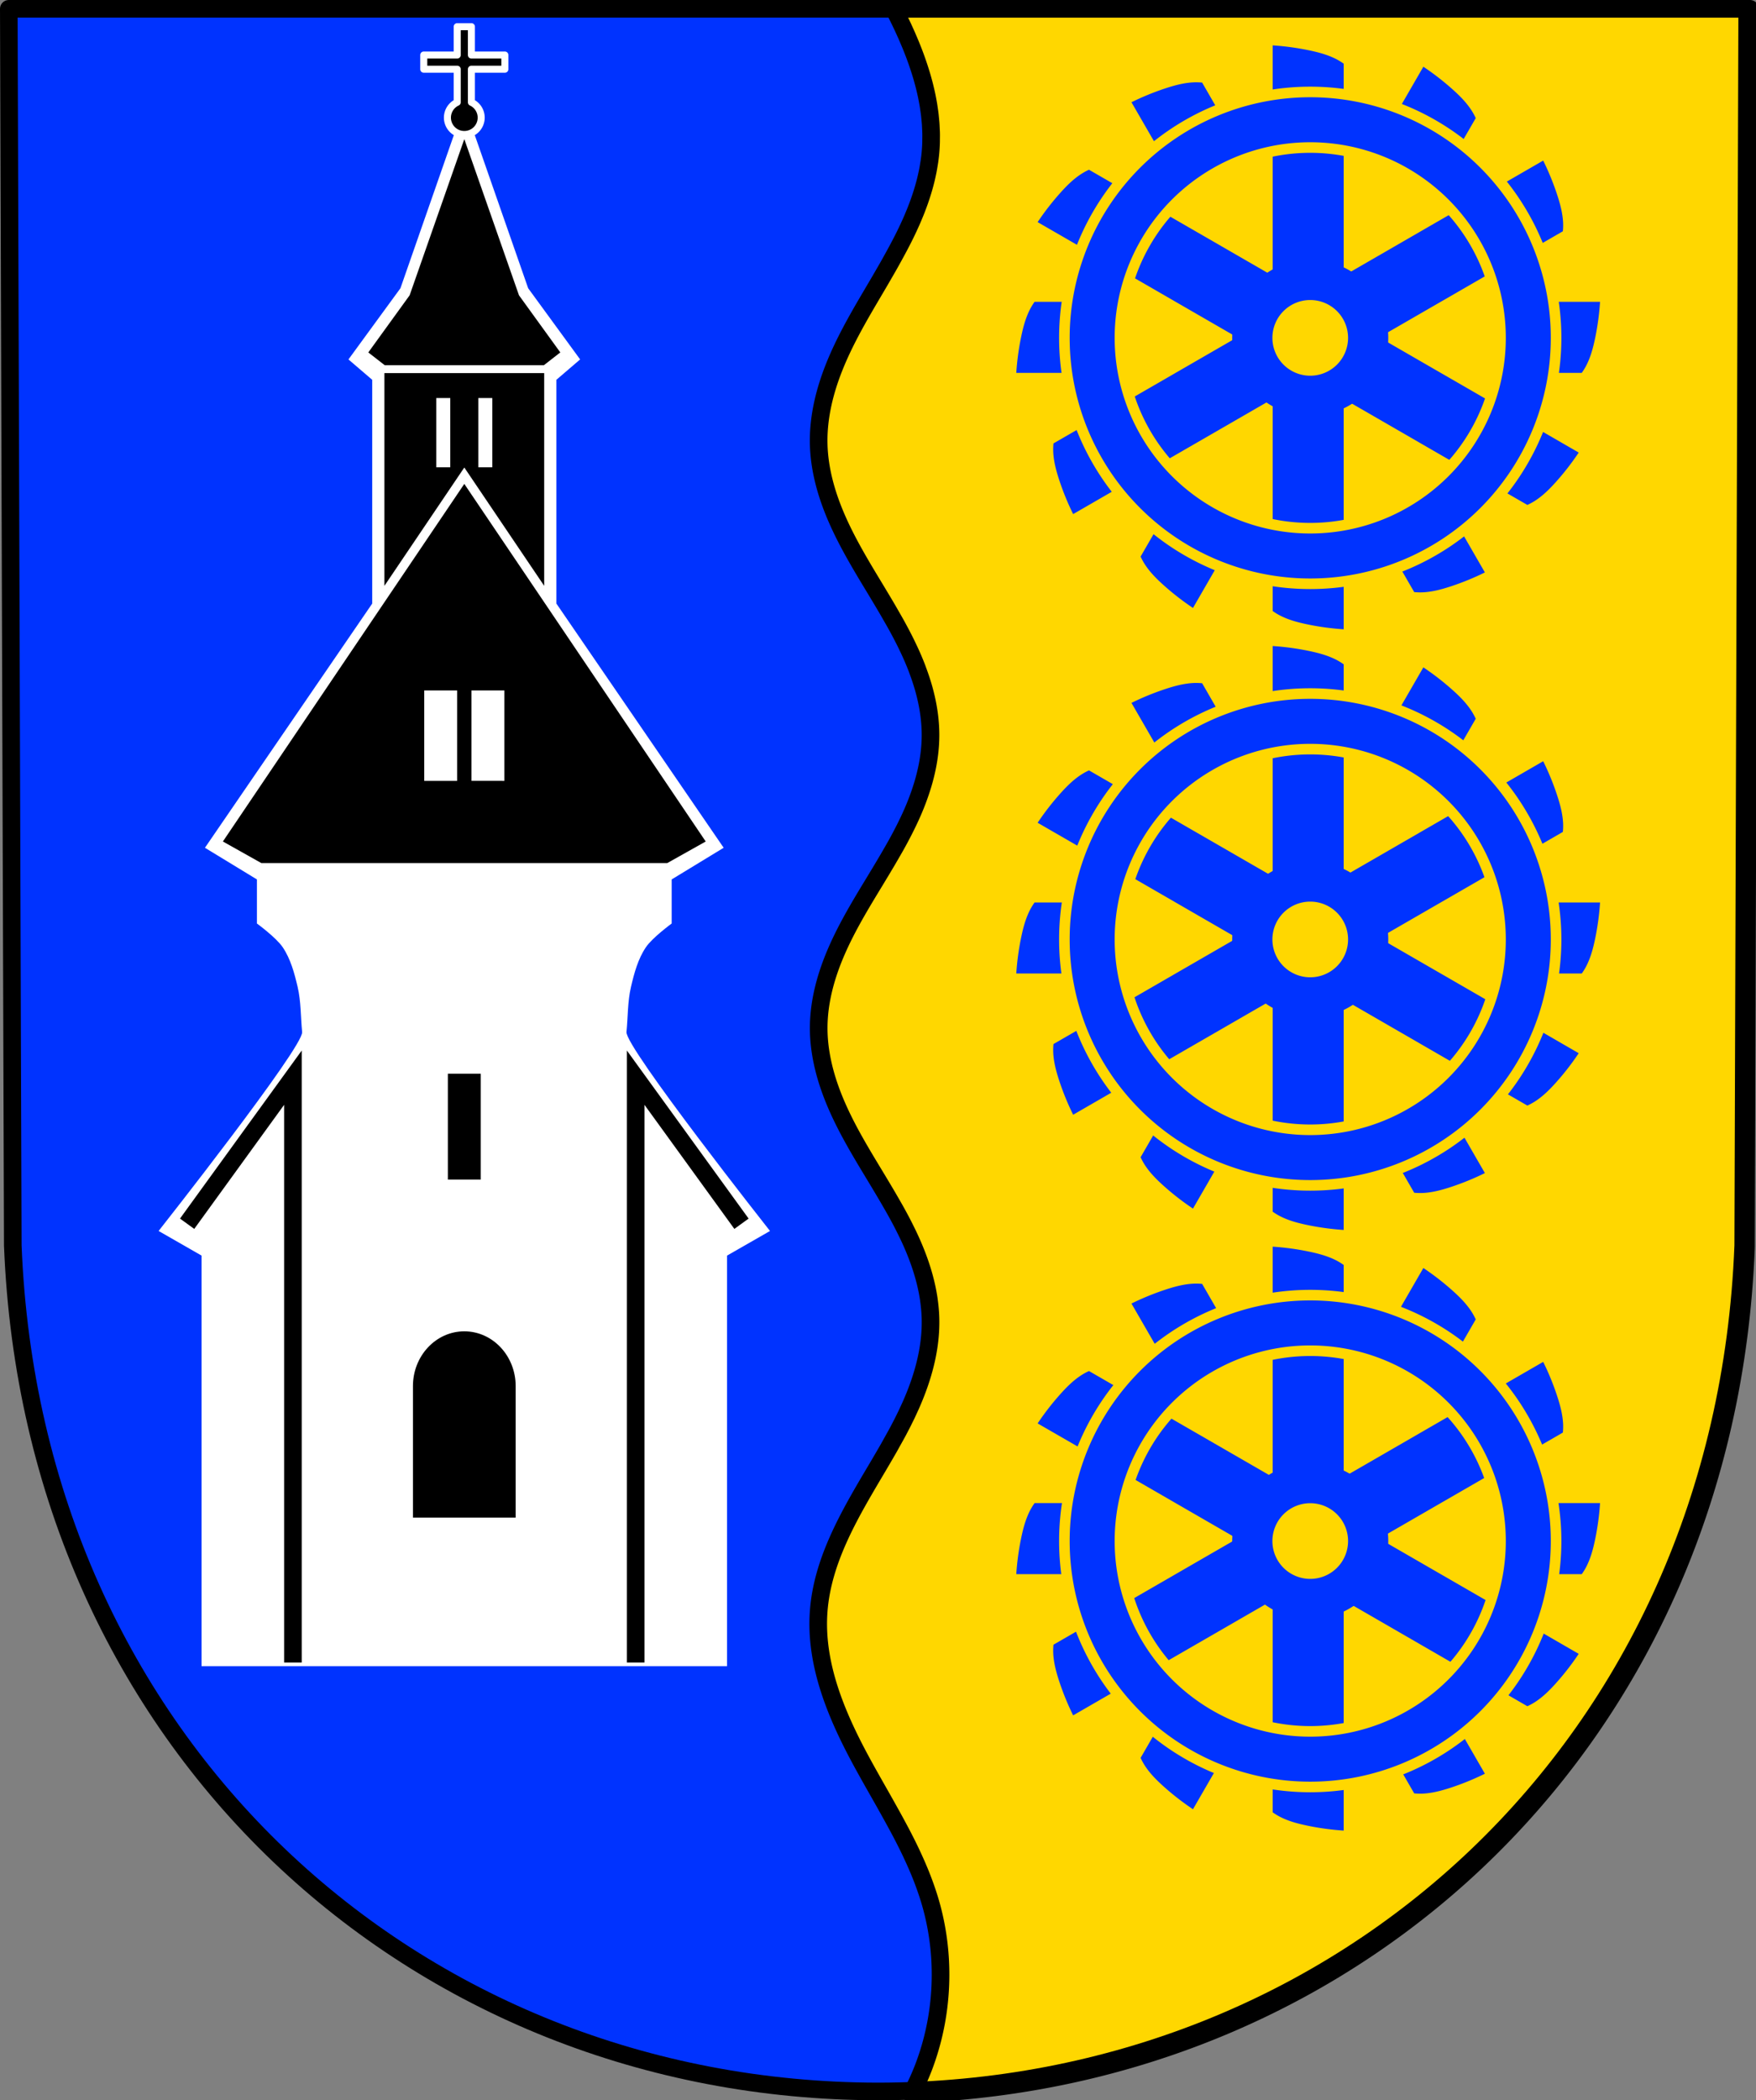
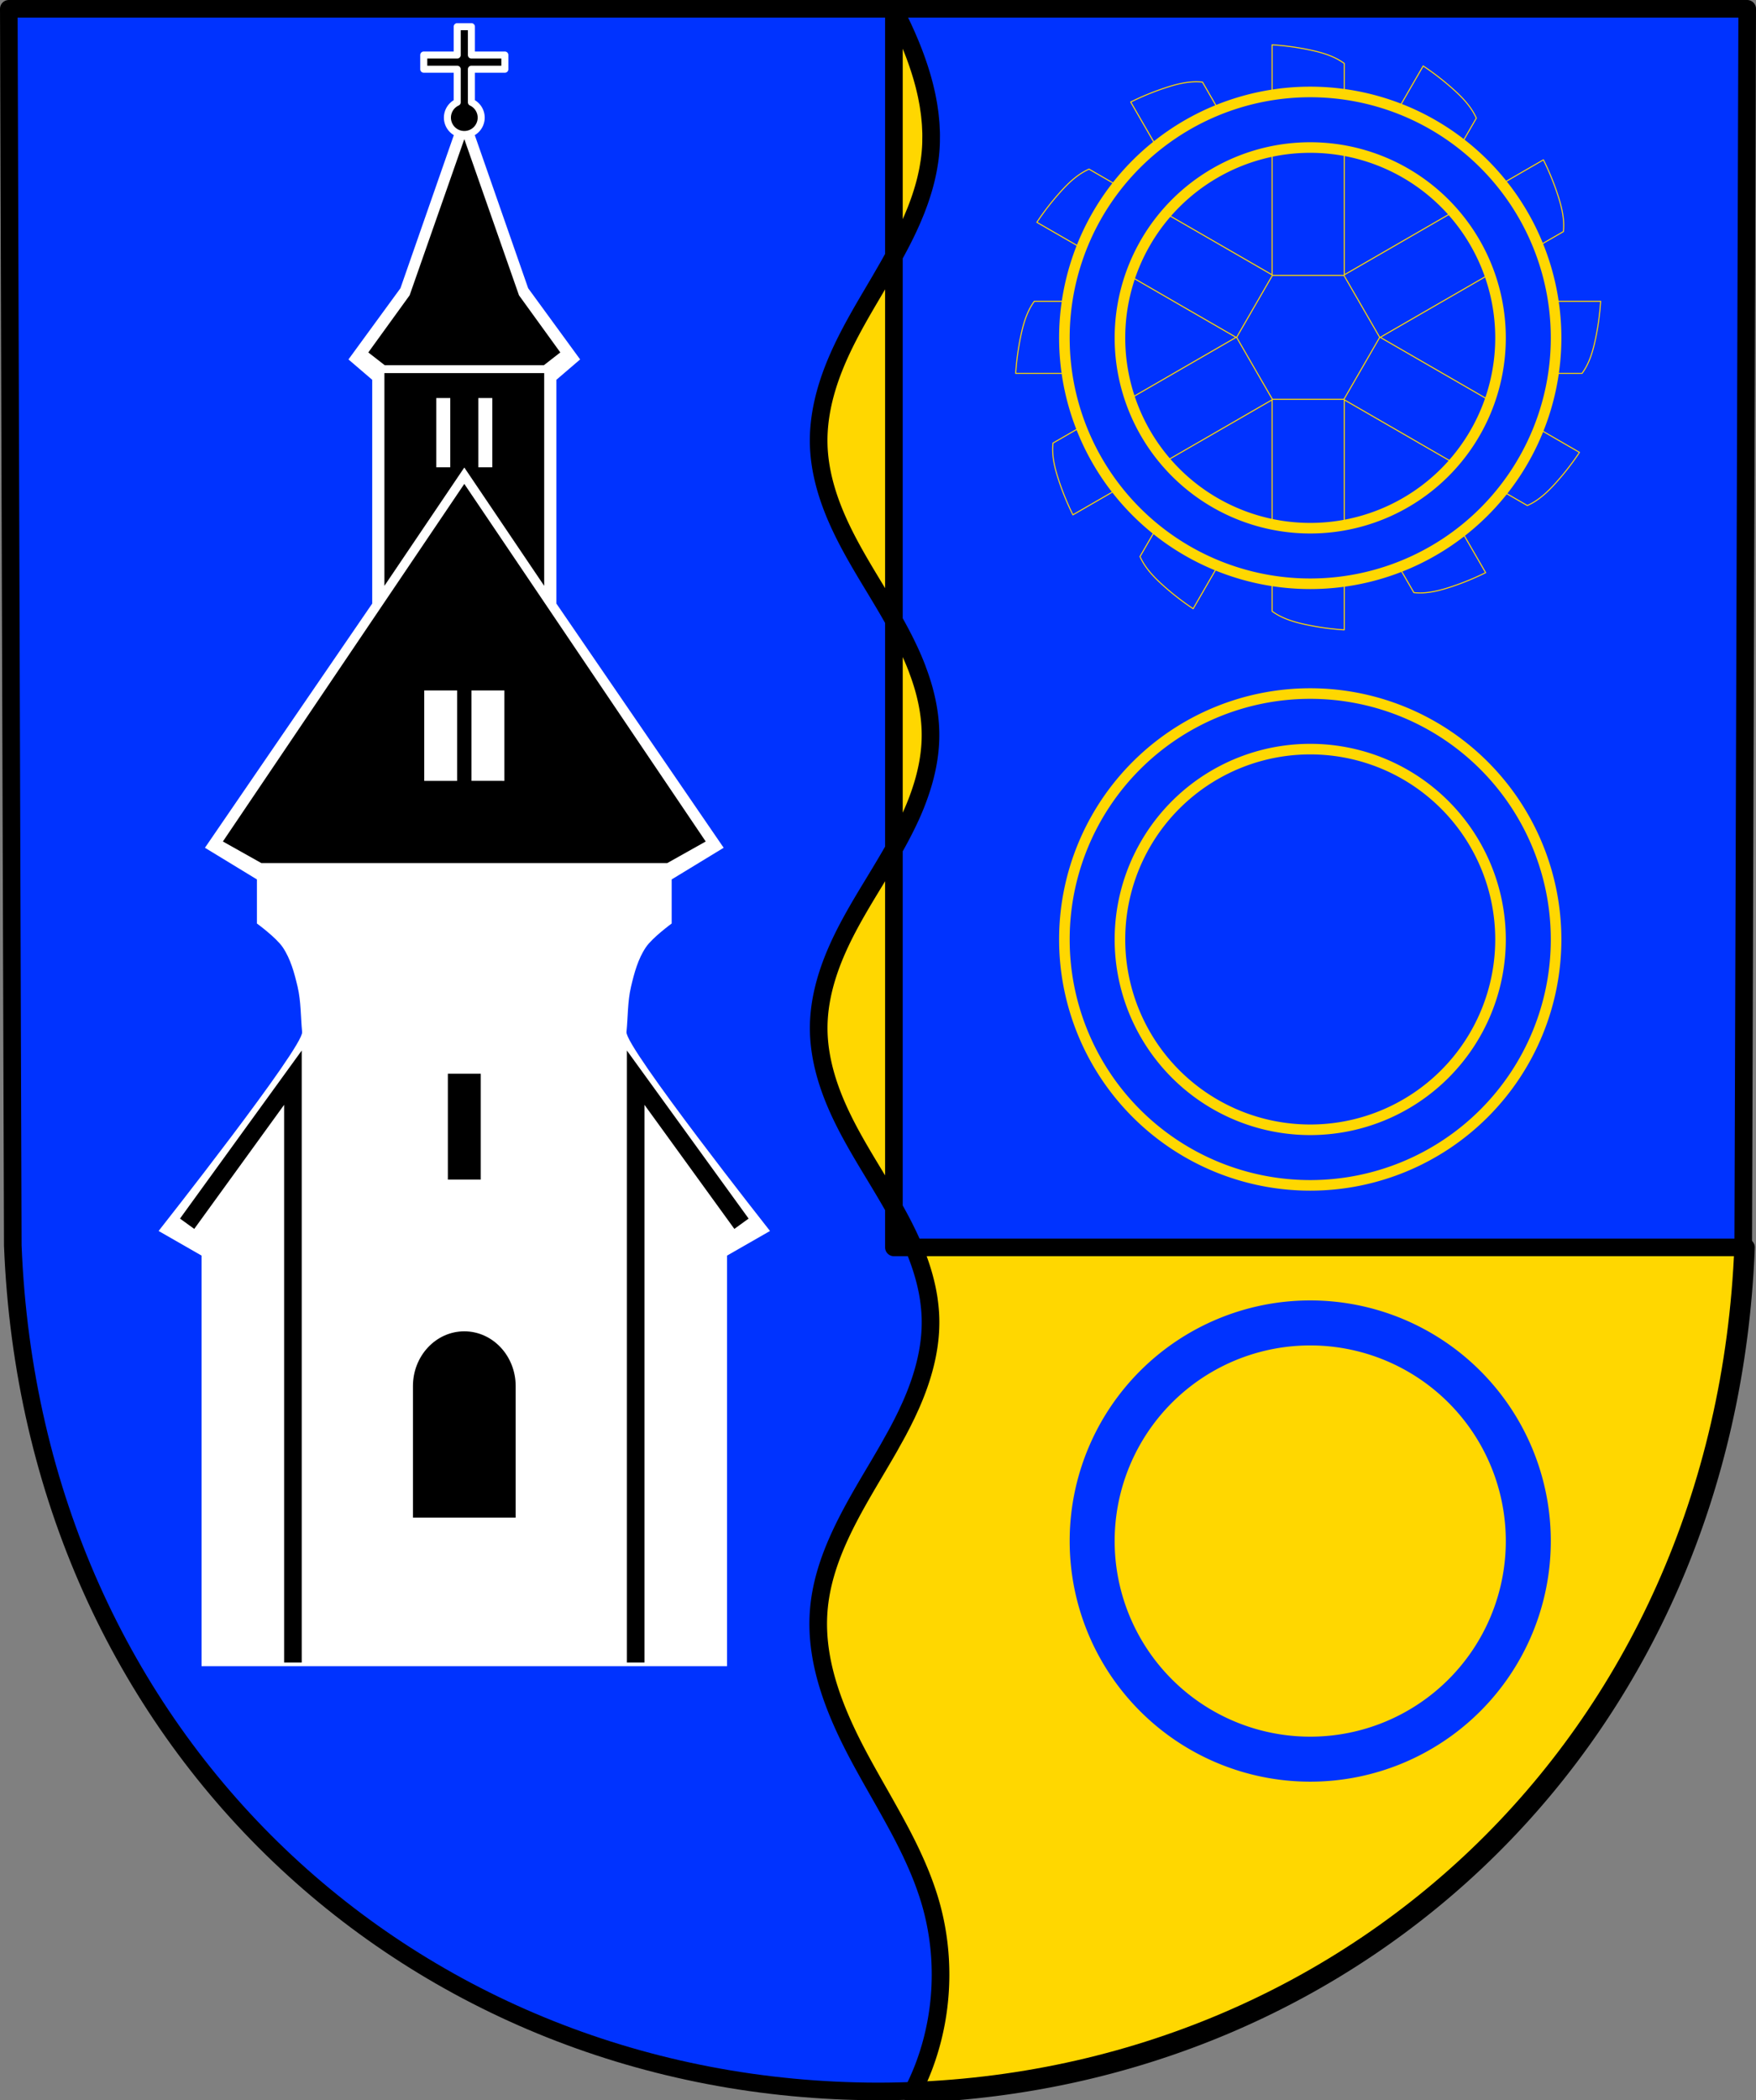
<svg xmlns="http://www.w3.org/2000/svg" width="498.979" height="596.651" viewBox="0 0 132.021 157.864">
  <rect x="0" y="0" width="132.021" height="157.864" fill="#808080" stroke="none" />
  <path style="fill:#03f;fill-opacity:1;fill-rule:evenodd;stroke:none;stroke-width:.794;stroke-linecap:round;stroke-linejoin:round;stroke-miterlimit:4;stroke-dasharray:none;stroke-opacity:1" d="m161.042 88.043-.299 92.95c-1.455 37.542-30.196 63.57-65.05 63.59-34.824-.045-63.576-26.084-65.05-63.59l-.3-92.95h65.348z" transform="translate(-29.682 -87.381)" />
-   <path style="opacity:1;fill:gold;fill-opacity:1;fill-rule:evenodd;stroke:#000;stroke-width:5;stroke-linecap:round;stroke-linejoin:round;stroke-miterlimit:4;stroke-dasharray:none;stroke-opacity:1;paint-order:markers fill stroke" d="m253.611 2.5.012.023c.764 1.485 1.504 2.99 2.22 4.506.081.17.165.34.245.51.226.484.445.972.666 1.459.163.36.326.722.486 1.084.19.433.375.868.56 1.303.183.428.367.856.544 1.287.165.4.324.803.484 1.205.183.46.364.92.54 1.383a95.356 95.356 0 0 1 1.372 3.883c.13.396.257.793.381 1.191.15.481.299.964.44 1.447.116.4.228.802.337 1.203.127.461.25.921.368 1.383.11.436.212.874.314 1.31.102.44.204.877.297 1.317.095.447.179.896.264 1.344.086.453.172.907.248 1.361.068.407.124.815.183 1.223.072.487.146.973.205 1.46.053.436.09.873.133 1.31.044.447.092.894.125 1.343.036.496.054.993.076 1.49.018.403.046.804.055 1.207.014.624.003 1.249-.006 1.873-.004.272.003.543-.006.815-.028.91-.08 1.823-.16 2.736a49.18 49.18 0 0 1-.308 2.631c-.04.28-.093.558-.137.838a52.549 52.549 0 0 1-.307 1.775c-.066.341-.142.679-.215 1.018-.11.51-.221 1.02-.345 1.527-.093.378-.192.755-.291 1.131a60.799 60.799 0 0 1-.739 2.56c-.144.465-.296.928-.45 1.39-.12.356-.24.713-.366 1.068a73.96 73.96 0 0 1-.57 1.549c-.115.302-.227.606-.346.908-.209.53-.427 1.056-.647 1.582-.127.304-.25.61-.38.914-.298.69-.608 1.377-.922 2.062-.05.107-.094.214-.143.32-.046.1-.094.197-.14.296-.316.674-.638 1.347-.967 2.017a134.809 134.809 0 0 1-1.862 3.613c-.504.952-1.022 1.897-1.545 2.84-.356.643-.707 1.287-1.07 1.926-.534.943-1.077 1.88-1.62 2.817-.382.655-.758 1.315-1.142 1.968-.842 1.435-1.687 2.866-2.525 4.29-3.792 6.438-7.508 12.957-10.277 19.898-2.77 6.94-4.579 14.355-4.409 21.826.17 7.48 2.32 14.804 5.35 21.644 3.03 6.84 6.934 13.251 10.805 19.653.354.585.703 1.175 1.056 1.762l.004.007c.765 1.27 1.525 2.545 2.276 3.825.37.632.73 1.27 1.095 1.906.561.976 1.123 1.951 1.664 2.937.116.21.228.422.342.633.266.49.53.979.79 1.47.182.348.36.697.538 1.046.232.45.464.901.69 1.355.201.406.394.816.59 1.225.178.372.361.742.535 1.117.375.808.74 1.621 1.09 2.441.367.86.719 1.727 1.054 2.602.09.232.166.47.252.703a65.324 65.324 0 0 1 1.543 4.625c.78 2.7 1.369 5.448 1.711 8.225v.002c.228 1.85.347 3.714.338 5.584-.013 2.806-.311 5.595-.838 8.347a55.682 55.682 0 0 1-1.34 5.45 69.723 69.723 0 0 1-2.916 7.91 88.146 88.146 0 0 1-1.107 2.431c-.137.29-.28.577-.42.866-.234.481-.468.963-.709 1.44-.2.397-.405.79-.61 1.185-.2.385-.399.77-.603 1.154a134.168 134.168 0 0 1-1.101 2.023c-.528.95-1.074 1.891-1.62 2.832-.376.65-.75 1.301-1.132 1.948-.7 1.182-1.404 2.363-2.116 3.539-.454.75-.905 1.504-1.36 2.254-3.889 6.394-7.788 12.813-10.774 19.675-2.987 6.862-5.05 14.226-5.077 21.71-.027 7.48 1.984 14.86 4.928 21.738 2.945 6.877 6.813 13.312 10.688 19.712.533.881 1.063 1.765 1.595 2.647l.043.072a427.68 427.68 0 0 1 1.854 3.112c.438.74.867 1.485 1.297 2.23.503.871 1.008 1.742 1.496 2.621l.314.57a106.376 106.376 0 0 1 2.707 5.205c.13.267.265.531.393.8.38.794.75 1.594 1.105 2.4 2.268 5.132 4.035 10.54 4.838 16.078.014.095.02.192.034.287.243 1.752.397 3.517.431 5.291.073 3.736-.351 7.455-1.144 11.107v.002c-.793 3.652-1.956 7.236-3.356 10.7-.34.84-.693 1.673-1.058 2.502l-.002.003c-.21.476-.433.946-.65 1.418-.172.372-.338.746-.514 1.116-.24.501-.488.998-.735 1.496-.154.31-.304.624-.46.933-.274.54-.556 1.076-.837 1.612-.142.27-.28.542-.424.812-.55 1.033-1.129 2.052-1.7 3.074-.329.587-.646 1.179-.98 1.762a371.094 371.094 0 0 1-2.652 4.555c-.114.193-.225.389-.34.582-7.613 12.863-15.745 26.184-16.87 41.09-1.126 14.91 4.957 29.403 12.082 42.55 1.664 3.072 3.397 6.119 5.128 9.168a631.314 631.314 0 0 1 3.664 6.534c.552.999 1.097 2 1.635 3.005.22.41.443.82.66 1.23.797 1.512 1.574 3.03 2.323 4.56.55 1.123 1.08 2.255 1.597 3.392l.3.666c.492 1.104.969 2.213 1.423 3.332.045.11.093.218.137.328.057.143.11.288.168.432a91.486 91.486 0 0 1 1.043 2.762c.187.523.37 1.048.547 1.576.092.274.186.549.275.824a71.515 71.515 0 0 1 1.504 5.275 73.511 73.511 0 0 1 2.031 14.696 74.623 74.623 0 0 1-.506 11.865A73.208 73.208 0 0 1 262 586.434a71.502 71.502 0 0 1-2.008 4.693 74.945 74.945 0 0 1-1.072 2.193c-.11.217-.216.435-.328.65 127.6-4.492 231.387-101.556 236.758-240.16L496.479 2.5H253.61z" transform="scale(.265)" />
+   <path style="opacity:1;fill:gold;fill-opacity:1;fill-rule:evenodd;stroke:#000;stroke-width:5;stroke-linecap:round;stroke-linejoin:round;stroke-miterlimit:4;stroke-dasharray:none;stroke-opacity:1;paint-order:markers fill stroke" d="m253.611 2.5.012.023c.764 1.485 1.504 2.99 2.22 4.506.081.17.165.34.245.51.226.484.445.972.666 1.459.163.36.326.722.486 1.084.19.433.375.868.56 1.303.183.428.367.856.544 1.287.165.4.324.803.484 1.205.183.46.364.92.54 1.383a95.356 95.356 0 0 1 1.372 3.883c.13.396.257.793.381 1.191.15.481.299.964.44 1.447.116.4.228.802.337 1.203.127.461.25.921.368 1.383.11.436.212.874.314 1.31.102.44.204.877.297 1.317.095.447.179.896.264 1.344.086.453.172.907.248 1.361.068.407.124.815.183 1.223.072.487.146.973.205 1.46.053.436.09.873.133 1.31.044.447.092.894.125 1.343.036.496.054.993.076 1.49.018.403.046.804.055 1.207.014.624.003 1.249-.006 1.873-.004.272.003.543-.006.815-.028.91-.08 1.823-.16 2.736a49.18 49.18 0 0 1-.308 2.631c-.04.28-.093.558-.137.838a52.549 52.549 0 0 1-.307 1.775c-.066.341-.142.679-.215 1.018-.11.51-.221 1.02-.345 1.527-.093.378-.192.755-.291 1.131a60.799 60.799 0 0 1-.739 2.56c-.144.465-.296.928-.45 1.39-.12.356-.24.713-.366 1.068a73.96 73.96 0 0 1-.57 1.549c-.115.302-.227.606-.346.908-.209.53-.427 1.056-.647 1.582-.127.304-.25.61-.38.914-.298.69-.608 1.377-.922 2.062-.05.107-.094.214-.143.32-.046.1-.094.197-.14.296-.316.674-.638 1.347-.967 2.017a134.809 134.809 0 0 1-1.862 3.613c-.504.952-1.022 1.897-1.545 2.84-.356.643-.707 1.287-1.07 1.926-.534.943-1.077 1.88-1.62 2.817-.382.655-.758 1.315-1.142 1.968-.842 1.435-1.687 2.866-2.525 4.29-3.792 6.438-7.508 12.957-10.277 19.898-2.77 6.94-4.579 14.355-4.409 21.826.17 7.48 2.32 14.804 5.35 21.644 3.03 6.84 6.934 13.251 10.805 19.653.354.585.703 1.175 1.056 1.762l.004.007c.765 1.27 1.525 2.545 2.276 3.825.37.632.73 1.27 1.095 1.906.561.976 1.123 1.951 1.664 2.937.116.21.228.422.342.633.266.49.53.979.79 1.47.182.348.36.697.538 1.046.232.45.464.901.69 1.355.201.406.394.816.59 1.225.178.372.361.742.535 1.117.375.808.74 1.621 1.09 2.441.367.86.719 1.727 1.054 2.602.09.232.166.47.252.703a65.324 65.324 0 0 1 1.543 4.625c.78 2.7 1.369 5.448 1.711 8.225v.002c.228 1.85.347 3.714.338 5.584-.013 2.806-.311 5.595-.838 8.347a55.682 55.682 0 0 1-1.34 5.45 69.723 69.723 0 0 1-2.916 7.91 88.146 88.146 0 0 1-1.107 2.431c-.137.29-.28.577-.42.866-.234.481-.468.963-.709 1.44-.2.397-.405.79-.61 1.185-.2.385-.399.77-.603 1.154a134.168 134.168 0 0 1-1.101 2.023c-.528.95-1.074 1.891-1.62 2.832-.376.65-.75 1.301-1.132 1.948-.7 1.182-1.404 2.363-2.116 3.539-.454.75-.905 1.504-1.36 2.254-3.889 6.394-7.788 12.813-10.774 19.675-2.987 6.862-5.05 14.226-5.077 21.71-.027 7.48 1.984 14.86 4.928 21.738 2.945 6.877 6.813 13.312 10.688 19.712.533.881 1.063 1.765 1.595 2.647l.043.072a427.68 427.68 0 0 1 1.854 3.112c.438.74.867 1.485 1.297 2.23.503.871 1.008 1.742 1.496 2.621l.314.57a106.376 106.376 0 0 1 2.707 5.205c.13.267.265.531.393.8.38.794.75 1.594 1.105 2.4 2.268 5.132 4.035 10.54 4.838 16.078.014.095.02.192.034.287.243 1.752.397 3.517.431 5.291.073 3.736-.351 7.455-1.144 11.107v.002c-.793 3.652-1.956 7.236-3.356 10.7-.34.84-.693 1.673-1.058 2.502l-.002.003c-.21.476-.433.946-.65 1.418-.172.372-.338.746-.514 1.116-.24.501-.488.998-.735 1.496-.154.31-.304.624-.46.933-.274.54-.556 1.076-.837 1.612-.142.27-.28.542-.424.812-.55 1.033-1.129 2.052-1.7 3.074-.329.587-.646 1.179-.98 1.762a371.094 371.094 0 0 1-2.652 4.555c-.114.193-.225.389-.34.582-7.613 12.863-15.745 26.184-16.87 41.09-1.126 14.91 4.957 29.403 12.082 42.55 1.664 3.072 3.397 6.119 5.128 9.168a631.314 631.314 0 0 1 3.664 6.534c.552.999 1.097 2 1.635 3.005.22.41.443.82.66 1.23.797 1.512 1.574 3.03 2.323 4.56.55 1.123 1.08 2.255 1.597 3.392l.3.666c.492 1.104.969 2.213 1.423 3.332.045.11.093.218.137.328.057.143.11.288.168.432a91.486 91.486 0 0 1 1.043 2.762c.187.523.37 1.048.547 1.576.092.274.186.549.275.824a71.515 71.515 0 0 1 1.504 5.275 73.511 73.511 0 0 1 2.031 14.696 74.623 74.623 0 0 1-.506 11.865A73.208 73.208 0 0 1 262 586.434a71.502 71.502 0 0 1-2.008 4.693 74.945 74.945 0 0 1-1.072 2.193c-.11.217-.216.435-.328.65 127.6-4.492 231.387-101.556 236.758-240.16H253.61z" transform="scale(.265)" />
  <path style="fill:none;fill-rule:evenodd;stroke:#000;stroke-width:1.323;stroke-linecap:round;stroke-linejoin:round;stroke-miterlimit:4;stroke-dasharray:none;stroke-opacity:1" d="m161.042 88.043-.299 92.95c-1.455 37.542-30.196 63.57-65.05 63.59-34.824-.045-63.576-26.084-65.05-63.59l-.3-92.95h65.348z" transform="translate(-29.682 -87.381)" />
  <path style="opacity:1;fill:#fff;fill-opacity:1;fill-rule:evenodd;stroke:none;stroke-width:.265;stroke-linecap:round;stroke-linejoin:round;stroke-miterlimit:4;stroke-dasharray:none;stroke-opacity:1;paint-order:markers fill stroke" d="m64.59 95.28-4.801 13.765-3.909 5.353 1.785 1.53v16.822L45.09 151.103l3.908 2.38v3.313s1.448 1.056 1.939 1.784c.592.878.878 1.943 1.12 2.974.26 1.109.227 2.265.34 3.398.113 1.133-10.791 14.954-10.791 14.954l3.229 1.851v30.861h39.509v-30.861l3.229-1.85s-10.904-13.822-10.791-14.955c.113-1.133.08-2.29.34-3.398.241-1.031.527-2.096 1.12-2.974.491-.728 1.939-1.784 1.939-1.784v-3.314l3.908-2.379-12.575-18.353v-16.823l1.784-1.53-3.908-5.352z" transform="translate(-29.682 -87.381)" />
  <path style="opacity:1;fill:#000;fill-opacity:1;fill-rule:evenodd;stroke:none;stroke-width:.265;stroke-linecap:round;stroke-linejoin:round;stroke-miterlimit:4;stroke-dasharray:none;stroke-opacity:1;paint-order:markers fill stroke" d="m64.59 97.839-4.111 11.739-3.107 4.294 1.234.959h11.968l1.233-.96-3.106-4.293zm-6.007 17.586v15.991l6.007-8.895 6.006 8.895v-15.99zm3.902 1.873h1.05v5.207h-1.05zm3.158 0h1.05v5.207h-1.05zm-1.054 6.455-18.15 26.878 2.89 1.622H79.85l2.889-1.622zm-3.012 15.524h2.472v6.797h-2.472zm3.553 0h2.472v6.797H65.13zm-1.777 28.81v7.955h2.472v-7.956zm1.236 19.362c-2.132 0-3.861 1.843-3.861 4.117v9.886h7.723v-9.886c0-2.274-1.729-4.117-3.862-4.117z" transform="translate(-29.682 -87.381)" />
  <path style="fill:none;stroke:#000;stroke-width:1.323;stroke-linecap:butt;stroke-linejoin:miter;stroke-miterlimit:4;stroke-dasharray:none;stroke-opacity:1" d="M51.705 212.343v-43.959l-7.955 10.979M77.474 212.343v-43.959l7.955 10.979" transform="translate(-29.682 -87.381)" />
  <path style="opacity:1;fill:#000;fill-opacity:1;fill-rule:evenodd;stroke:#fff;stroke-width:.529;stroke-linecap:round;stroke-linejoin:round;stroke-miterlimit:4;stroke-dasharray:none;stroke-opacity:1;paint-order:markers fill stroke" d="M64.056 89.387v2.13h-2.515v1.067h2.515v2.487a1.269 1.269 0 0 0-.736 1.15 1.269 1.269 0 0 0 1.27 1.27 1.269 1.269 0 0 0 1.269-1.27 1.269 1.269 0 0 0-.736-1.15v-2.487h2.515v-1.067h-2.515v-2.13Z" transform="translate(-29.682 -87.381)" />
  <path style="opacity:1;fill:#03f;fill-opacity:1;fill-rule:evenodd;stroke:gold;stroke-width:.08;stroke-linecap:round;stroke-linejoin:round;stroke-miterlimit:4;stroke-dasharray:none;stroke-opacity:1;paint-order:markers fill stroke" d="M125.324 90.749v17.293l-13.766-7.948a4.65 4.65 0 0 0-.591.32c-.605.387-1.119.901-1.598 1.437a19.783 19.783 0 0 0-1.732 2.239l14.977 8.647-13.767 7.948c-.022.222-.03.446-.02.67.034.718.223 1.421.447 2.104.295.898.653 1.773 1.073 2.62l14.977-8.648v15.897c.182.13.371.249.57.351.639.33 1.342.519 2.046.666.924.194 1.862.32 2.805.38v-17.294l13.766 7.948c.204-.092.402-.197.59-.318.606-.388 1.12-.902 1.599-1.438.63-.704 1.209-1.452 1.732-2.239l-14.977-8.647 13.766-7.948c.022-.222.03-.446.02-.67-.034-.718-.222-1.42-.446-2.104a19.791 19.791 0 0 0-1.074-2.62l-14.976 8.647V92.147a4.643 4.643 0 0 0-.57-.352c-.64-.33-1.342-.519-2.046-.666a19.796 19.796 0 0 0-2.805-.38zm11.357 1.59-2.863 4.96 4.695 2.71 2.164-3.748a4.64 4.64 0 0 0-.319-.59c-.388-.606-.902-1.12-1.438-1.6a19.793 19.793 0 0 0-2.239-1.732zm-16.93 1.19a4.325 4.325 0 0 0-.335.002c-.719.033-1.42.221-2.104.445-.897.295-1.773.654-2.619 1.074l2.863 4.958 4.694-2.71-2.164-3.748a4.934 4.934 0 0 0-.335-.022zm5.594 14.55h5.378l2.69 4.658-2.69 4.659h-5.378l-2.69-4.659zm-17.901 1.948a4.65 4.65 0 0 0-.352.57c-.33.64-.519 1.341-.666 2.045a19.79 19.79 0 0 0-.38 2.805h5.726v-5.42zm36.853 0v5.42h4.328c.13-.182.249-.372.352-.57.33-.64.518-1.341.665-2.045.194-.924.32-1.863.38-2.805zm-26.742 15.439-2.164 3.748c.093.203.198.401.319.59.388.605.903 1.12 1.439 1.599a19.79 19.79 0 0 0 2.238 1.732l2.863-4.96Zm20.958 0-4.695 2.71 2.164 3.748c.223.022.447.03.67.02.719-.034 1.42-.222 2.104-.446a19.79 19.79 0 0 0 2.62-1.074z" transform="translate(-29.682 -87.381)" />
  <path style="opacity:1;fill:#03f;fill-opacity:1;fill-rule:evenodd;stroke:gold;stroke-width:3;stroke-linecap:round;stroke-linejoin:round;stroke-miterlimit:4;stroke-dasharray:none;stroke-opacity:1;paint-order:markers fill stroke" d="M371.725 26.082a69.75 69.75 0 0 0-69.75 69.75 69.75 69.75 0 0 0 69.75 69.75 69.75 69.75 0 0 0 69.75-69.75 69.75 69.75 0 0 0-69.75-69.75zm0 15.764a53.986 53.986 0 0 1 53.986 53.986 53.986 53.986 0 0 1-53.986 53.986 53.986 53.986 0 0 1-53.987-53.986 53.986 53.986 0 0 1 53.987-53.986z" transform="scale(.265)" />
-   <path style="opacity:1;fill:#03f;fill-opacity:1;fill-rule:evenodd;stroke:#03f;stroke-width:3;stroke-linecap:round;stroke-linejoin:round;stroke-miterlimit:4;stroke-dasharray:none;stroke-opacity:1;paint-order:markers fill stroke" d="M371.725 75.195a20.636 20.636 0 0 0-20.637 20.637 20.636 20.636 0 0 0 20.637 20.637 20.636 20.636 0 0 0 20.636-20.637 20.636 20.636 0 0 0-20.636-20.637zm0 8.405a12.233 12.233 0 0 1 12.234 12.232 12.233 12.233 0 0 1-12.234 12.234 12.233 12.233 0 0 1-12.233-12.234A12.233 12.233 0 0 1 371.725 83.6z" transform="scale(.265)" />
-   <path style="opacity:1;fill:#03f;fill-opacity:1;fill-rule:evenodd;stroke:gold;stroke-width:.08;stroke-linecap:round;stroke-linejoin:round;stroke-miterlimit:4;stroke-dasharray:none;stroke-opacity:1;paint-order:markers fill stroke" d="M125.324 135.896v17.293l-13.766-7.948a4.65 4.65 0 0 0-.591.32c-.605.387-1.119.901-1.598 1.437a19.783 19.783 0 0 0-1.732 2.239l14.977 8.647-13.767 7.948c-.022.223-.03.446-.02.67.034.718.223 1.421.447 2.104.295.898.653 1.773 1.073 2.62l14.977-8.648v15.897c.182.13.371.249.57.352.639.33 1.342.518 2.046.665.924.194 1.862.32 2.805.38v-17.294l13.766 7.948a4.64 4.64 0 0 0 .59-.318c.606-.388 1.12-.902 1.599-1.438.63-.703 1.209-1.452 1.732-2.239l-14.977-8.647 13.766-7.948c.022-.222.03-.446.02-.67-.034-.718-.222-1.42-.446-2.104a19.792 19.792 0 0 0-1.074-2.62l-14.976 8.647v-15.895a4.643 4.643 0 0 0-.57-.352c-.64-.33-1.342-.519-2.046-.666a19.795 19.795 0 0 0-2.805-.38zm11.357 1.59-2.863 4.96 4.695 2.71 2.164-3.748a4.64 4.64 0 0 0-.319-.59c-.388-.606-.902-1.12-1.438-1.6a19.793 19.793 0 0 0-2.239-1.732zm-16.93 1.19a4.181 4.181 0 0 0-.335.002c-.719.034-1.42.222-2.104.446-.897.295-1.773.654-2.619 1.073l2.863 4.959 4.694-2.71-2.164-3.748a4.993 4.993 0 0 0-.335-.022zm5.594 14.55h5.378l2.69 4.658-2.69 4.659h-5.378l-2.69-4.659zm-17.901 1.948c-.13.181-.25.372-.352.57-.33.64-.519 1.341-.666 2.045a19.79 19.79 0 0 0-.38 2.805h5.726v-5.42zm36.853 0v5.42h4.328c.13-.182.249-.371.352-.57.33-.64.518-1.341.665-2.045.194-.924.32-1.863.38-2.805zm-26.742 15.439-2.164 3.748c.093.203.198.401.319.59.388.605.903 1.12 1.439 1.599a19.79 19.79 0 0 0 2.238 1.732l2.863-4.959zm20.958 0-4.695 2.71 2.164 3.748c.223.022.447.03.67.02.719-.034 1.42-.222 2.104-.446a19.792 19.792 0 0 0 2.62-1.074z" transform="translate(-29.682 -87.381)" />
  <path style="opacity:1;fill:#03f;fill-opacity:1;fill-rule:evenodd;stroke:gold;stroke-width:3;stroke-linecap:round;stroke-linejoin:round;stroke-miterlimit:4;stroke-dasharray:none;stroke-opacity:1;paint-order:markers fill stroke" d="M371.725 196.717a69.75 69.75 0 0 0-69.75 69.75 69.75 69.75 0 0 0 69.75 69.75 69.75 69.75 0 0 0 69.75-69.75 69.75 69.75 0 0 0-69.75-69.75zm0 15.763a53.986 53.986 0 0 1 53.986 53.987 53.986 53.986 0 0 1-53.986 53.986 53.986 53.986 0 0 1-53.987-53.986 53.986 53.986 0 0 1 53.987-53.987z" transform="scale(.265)" />
-   <path style="opacity:1;fill:#03f;fill-opacity:1;fill-rule:evenodd;stroke:#03f;stroke-width:3;stroke-linecap:round;stroke-linejoin:round;stroke-miterlimit:4;stroke-dasharray:none;stroke-opacity:1;paint-order:markers fill stroke" d="M371.725 245.83a20.636 20.636 0 0 0-20.637 20.637 20.636 20.636 0 0 0 20.637 20.637 20.636 20.636 0 0 0 20.636-20.637 20.636 20.636 0 0 0-20.636-20.637zm0 8.404a12.233 12.233 0 0 1 12.234 12.233 12.233 12.233 0 0 1-12.234 12.232 12.233 12.233 0 0 1-12.233-12.232 12.233 12.233 0 0 1 12.233-12.233z" transform="scale(.265)" />
-   <path style="opacity:1;fill:#03f;fill-opacity:1;fill-rule:evenodd;stroke:gold;stroke-width:.08;stroke-linecap:round;stroke-linejoin:round;stroke-miterlimit:4;stroke-dasharray:none;stroke-opacity:1;paint-order:markers fill stroke" d="M125.324 181.043v17.293l-13.766-7.947a4.65 4.65 0 0 0-.591.318c-.605.388-1.119.902-1.598 1.438a19.783 19.783 0 0 0-1.732 2.239l14.977 8.647-13.767 7.948c-.022.223-.03.446-.02.67.034.718.223 1.421.447 2.105.295.897.653 1.772 1.073 2.618l14.977-8.647v15.897c.182.13.371.249.57.352.639.33 1.342.518 2.046.665.924.194 1.862.32 2.805.38v-17.294l13.766 7.948a4.64 4.64 0 0 0 .59-.318c.606-.388 1.12-.902 1.599-1.438.63-.703 1.209-1.452 1.732-2.239l-14.977-8.647 13.766-7.948c.022-.222.03-.446.02-.67-.034-.718-.222-1.42-.446-2.104a19.791 19.791 0 0 0-1.074-2.62l-14.976 8.647v-15.895a4.643 4.643 0 0 0-.57-.352c-.64-.33-1.342-.518-2.046-.666a19.795 19.795 0 0 0-2.805-.38zm11.357 1.59-2.863 4.96 4.695 2.71 2.164-3.748a4.64 4.64 0 0 0-.319-.59c-.388-.606-.902-1.12-1.438-1.6a19.793 19.793 0 0 0-2.239-1.732zm-16.93 1.19a4.181 4.181 0 0 0-.335.003c-.719.033-1.42.22-2.104.445-.897.295-1.773.654-2.619 1.073l2.863 4.959 4.694-2.71-2.164-3.748a4.928 4.928 0 0 0-.335-.022zm5.594 14.55h5.378l2.69 4.658-2.69 4.659h-5.378l-2.69-4.659zm-17.901 1.948c-.13.182-.25.372-.352.57-.33.64-.519 1.341-.666 2.045a19.79 19.79 0 0 0-.38 2.805h5.726v-5.42zm36.853 0v5.42h4.328c.13-.182.249-.371.352-.57.33-.64.518-1.341.665-2.045.194-.924.32-1.863.38-2.805zm-26.742 15.44-2.164 3.747c.093.203.198.401.319.59.388.605.903 1.12 1.439 1.599a19.79 19.79 0 0 0 2.238 1.732l2.863-4.959zm20.958 0-4.695 2.709 2.164 3.748c.223.022.447.03.67.02.719-.034 1.42-.222 2.104-.446a19.792 19.792 0 0 0 2.62-1.074z" transform="translate(-29.682 -87.381)" />
  <path style="opacity:1;fill:#03f;fill-opacity:1;fill-rule:evenodd;stroke:gold;stroke-width:3;stroke-linecap:round;stroke-linejoin:round;stroke-miterlimit:4;stroke-dasharray:none;stroke-opacity:1;paint-order:markers fill stroke" d="M371.725 367.352a69.75 69.75 0 0 0-69.75 69.75 69.75 69.75 0 0 0 69.75 69.75 69.75 69.75 0 0 0 69.75-69.75 69.75 69.75 0 0 0-69.75-69.75zm0 15.763a53.986 53.986 0 0 1 53.986 53.987 53.986 53.986 0 0 1-53.986 53.986 53.986 53.986 0 0 1-53.987-53.986 53.986 53.986 0 0 1 53.987-53.987z" transform="scale(.265)" />
-   <path style="opacity:1;fill:#03f;fill-opacity:1;fill-rule:evenodd;stroke:#03f;stroke-width:3;stroke-linecap:round;stroke-linejoin:round;stroke-miterlimit:4;stroke-dasharray:none;stroke-opacity:1;paint-order:markers fill stroke" d="M371.725 416.465a20.636 20.636 0 0 0-20.637 20.637 20.636 20.636 0 0 0 20.637 20.636 20.636 20.636 0 0 0 20.636-20.636 20.636 20.636 0 0 0-20.636-20.637zm0 8.404a12.233 12.233 0 0 1 12.234 12.233 12.233 12.233 0 0 1-12.234 12.232 12.233 12.233 0 0 1-12.233-12.232 12.233 12.233 0 0 1 12.233-12.233z" transform="scale(.265)" />
</svg>